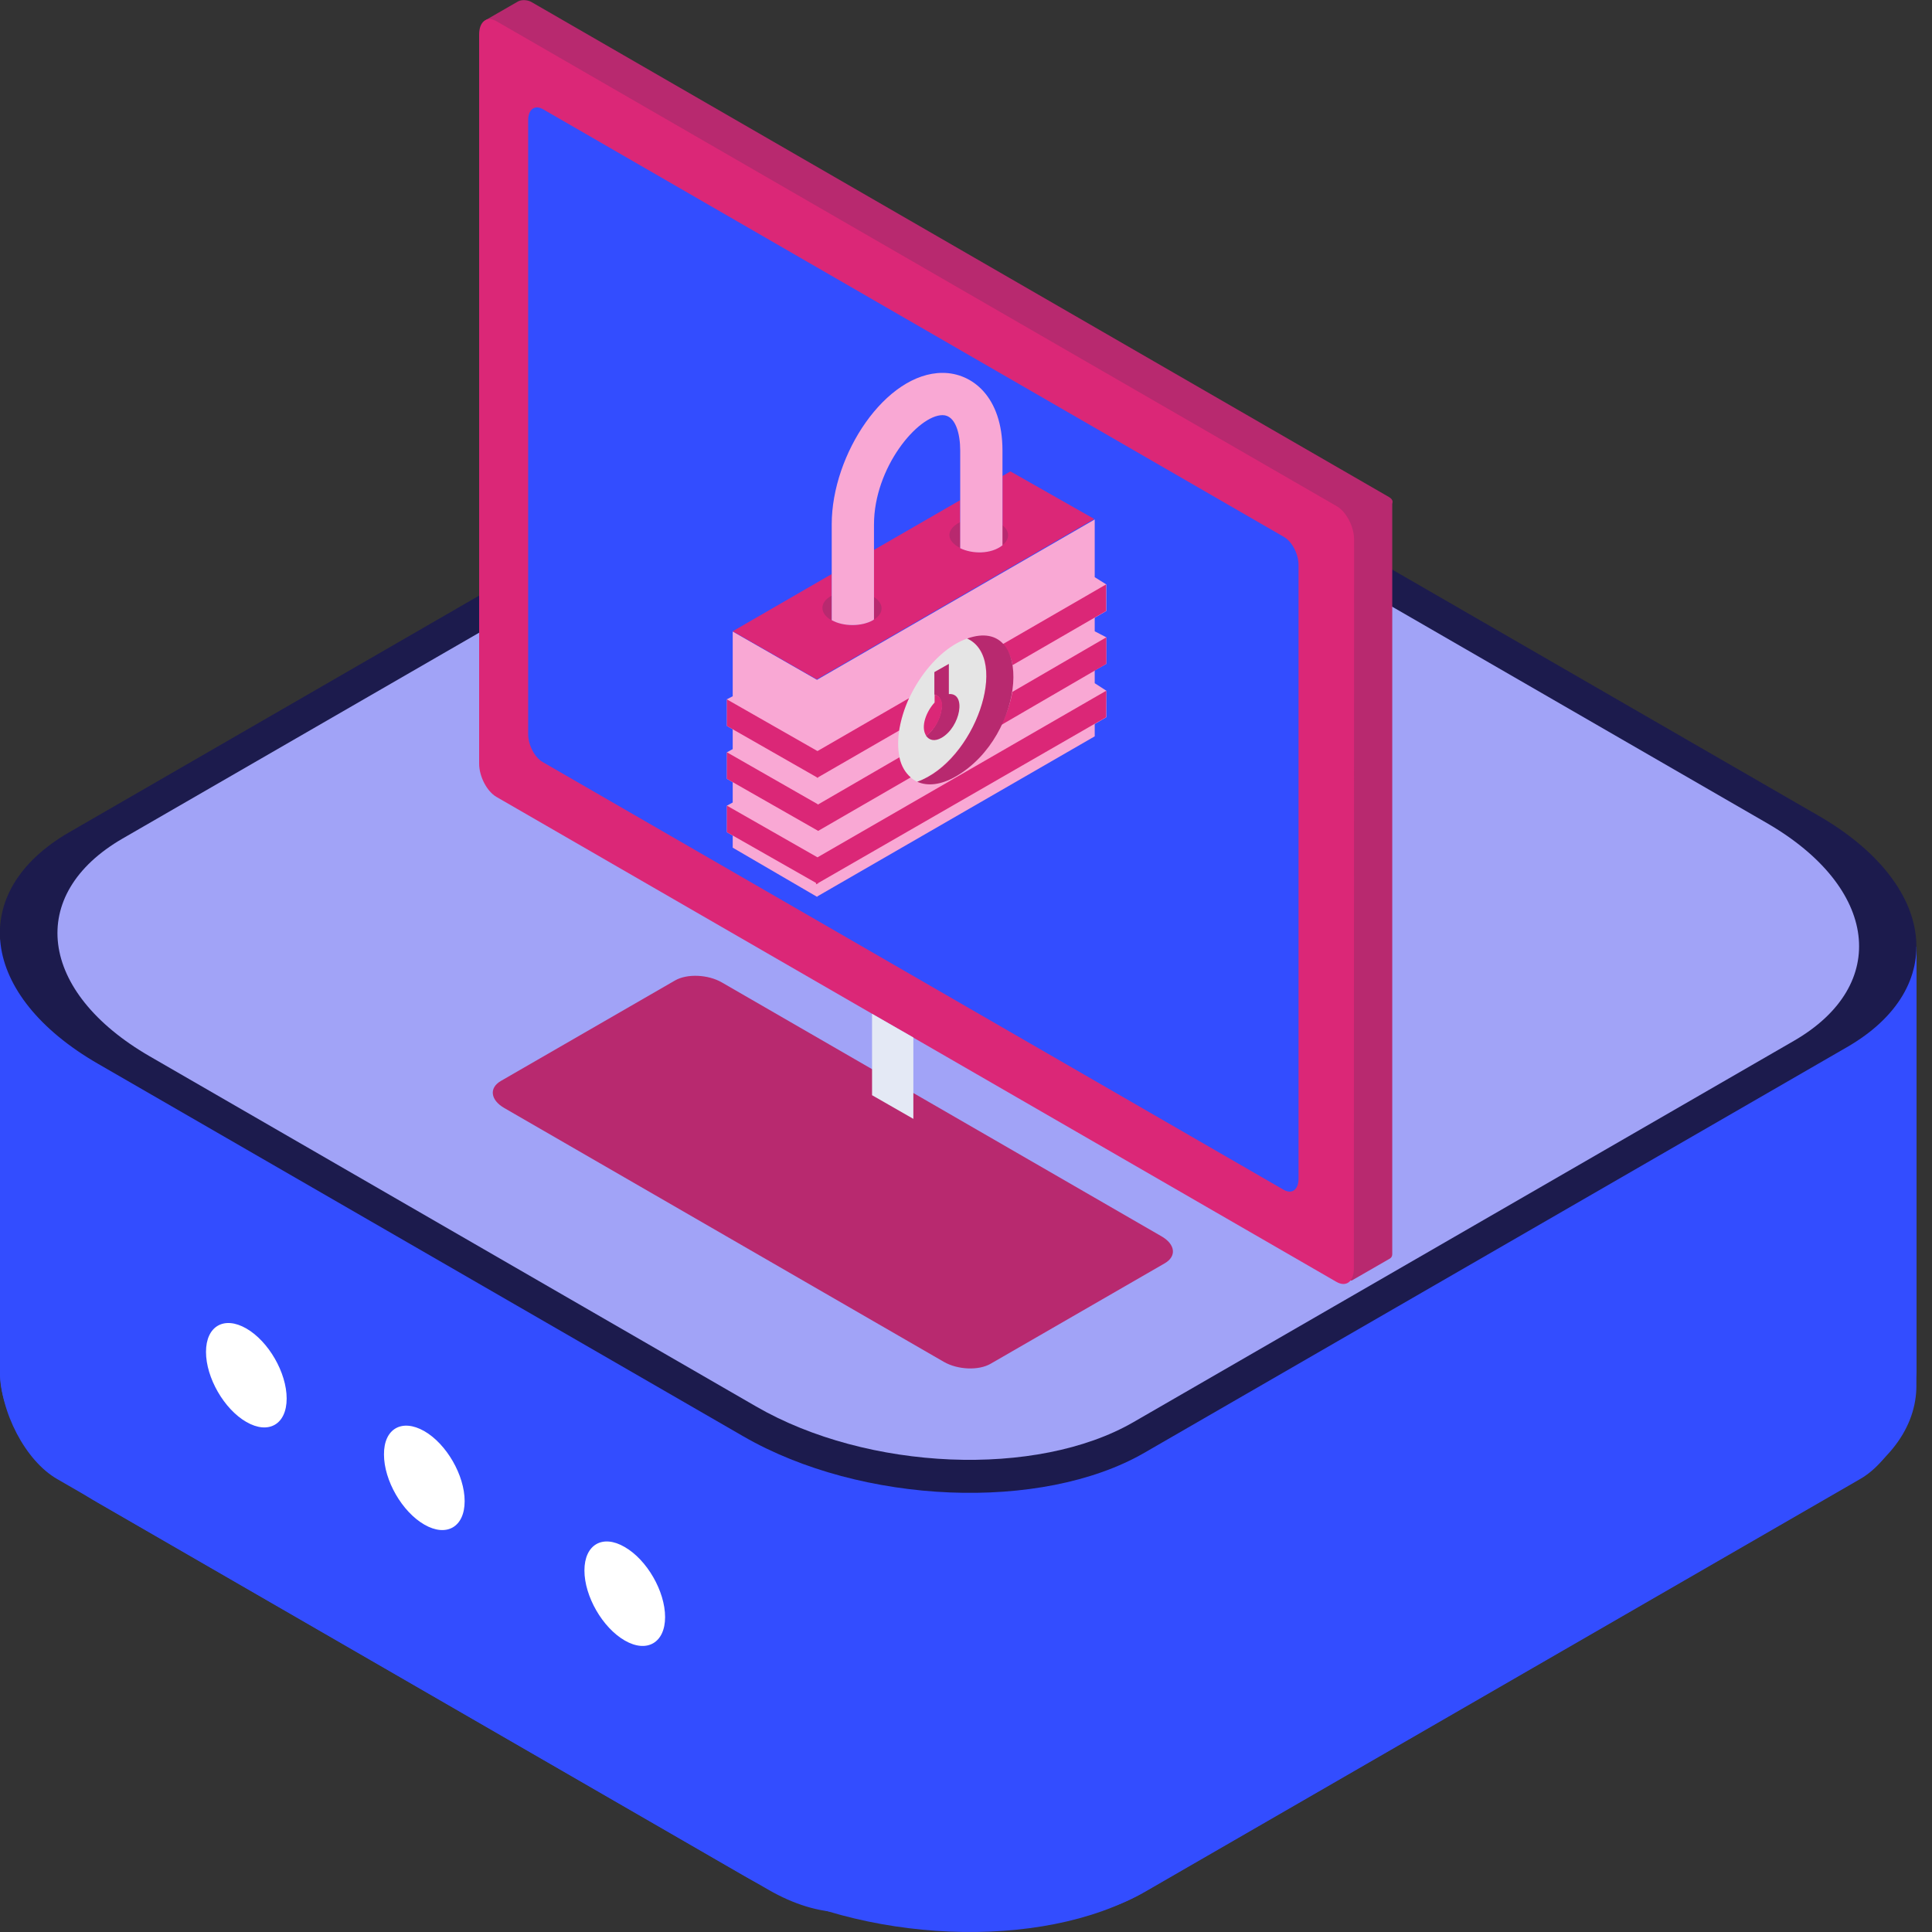
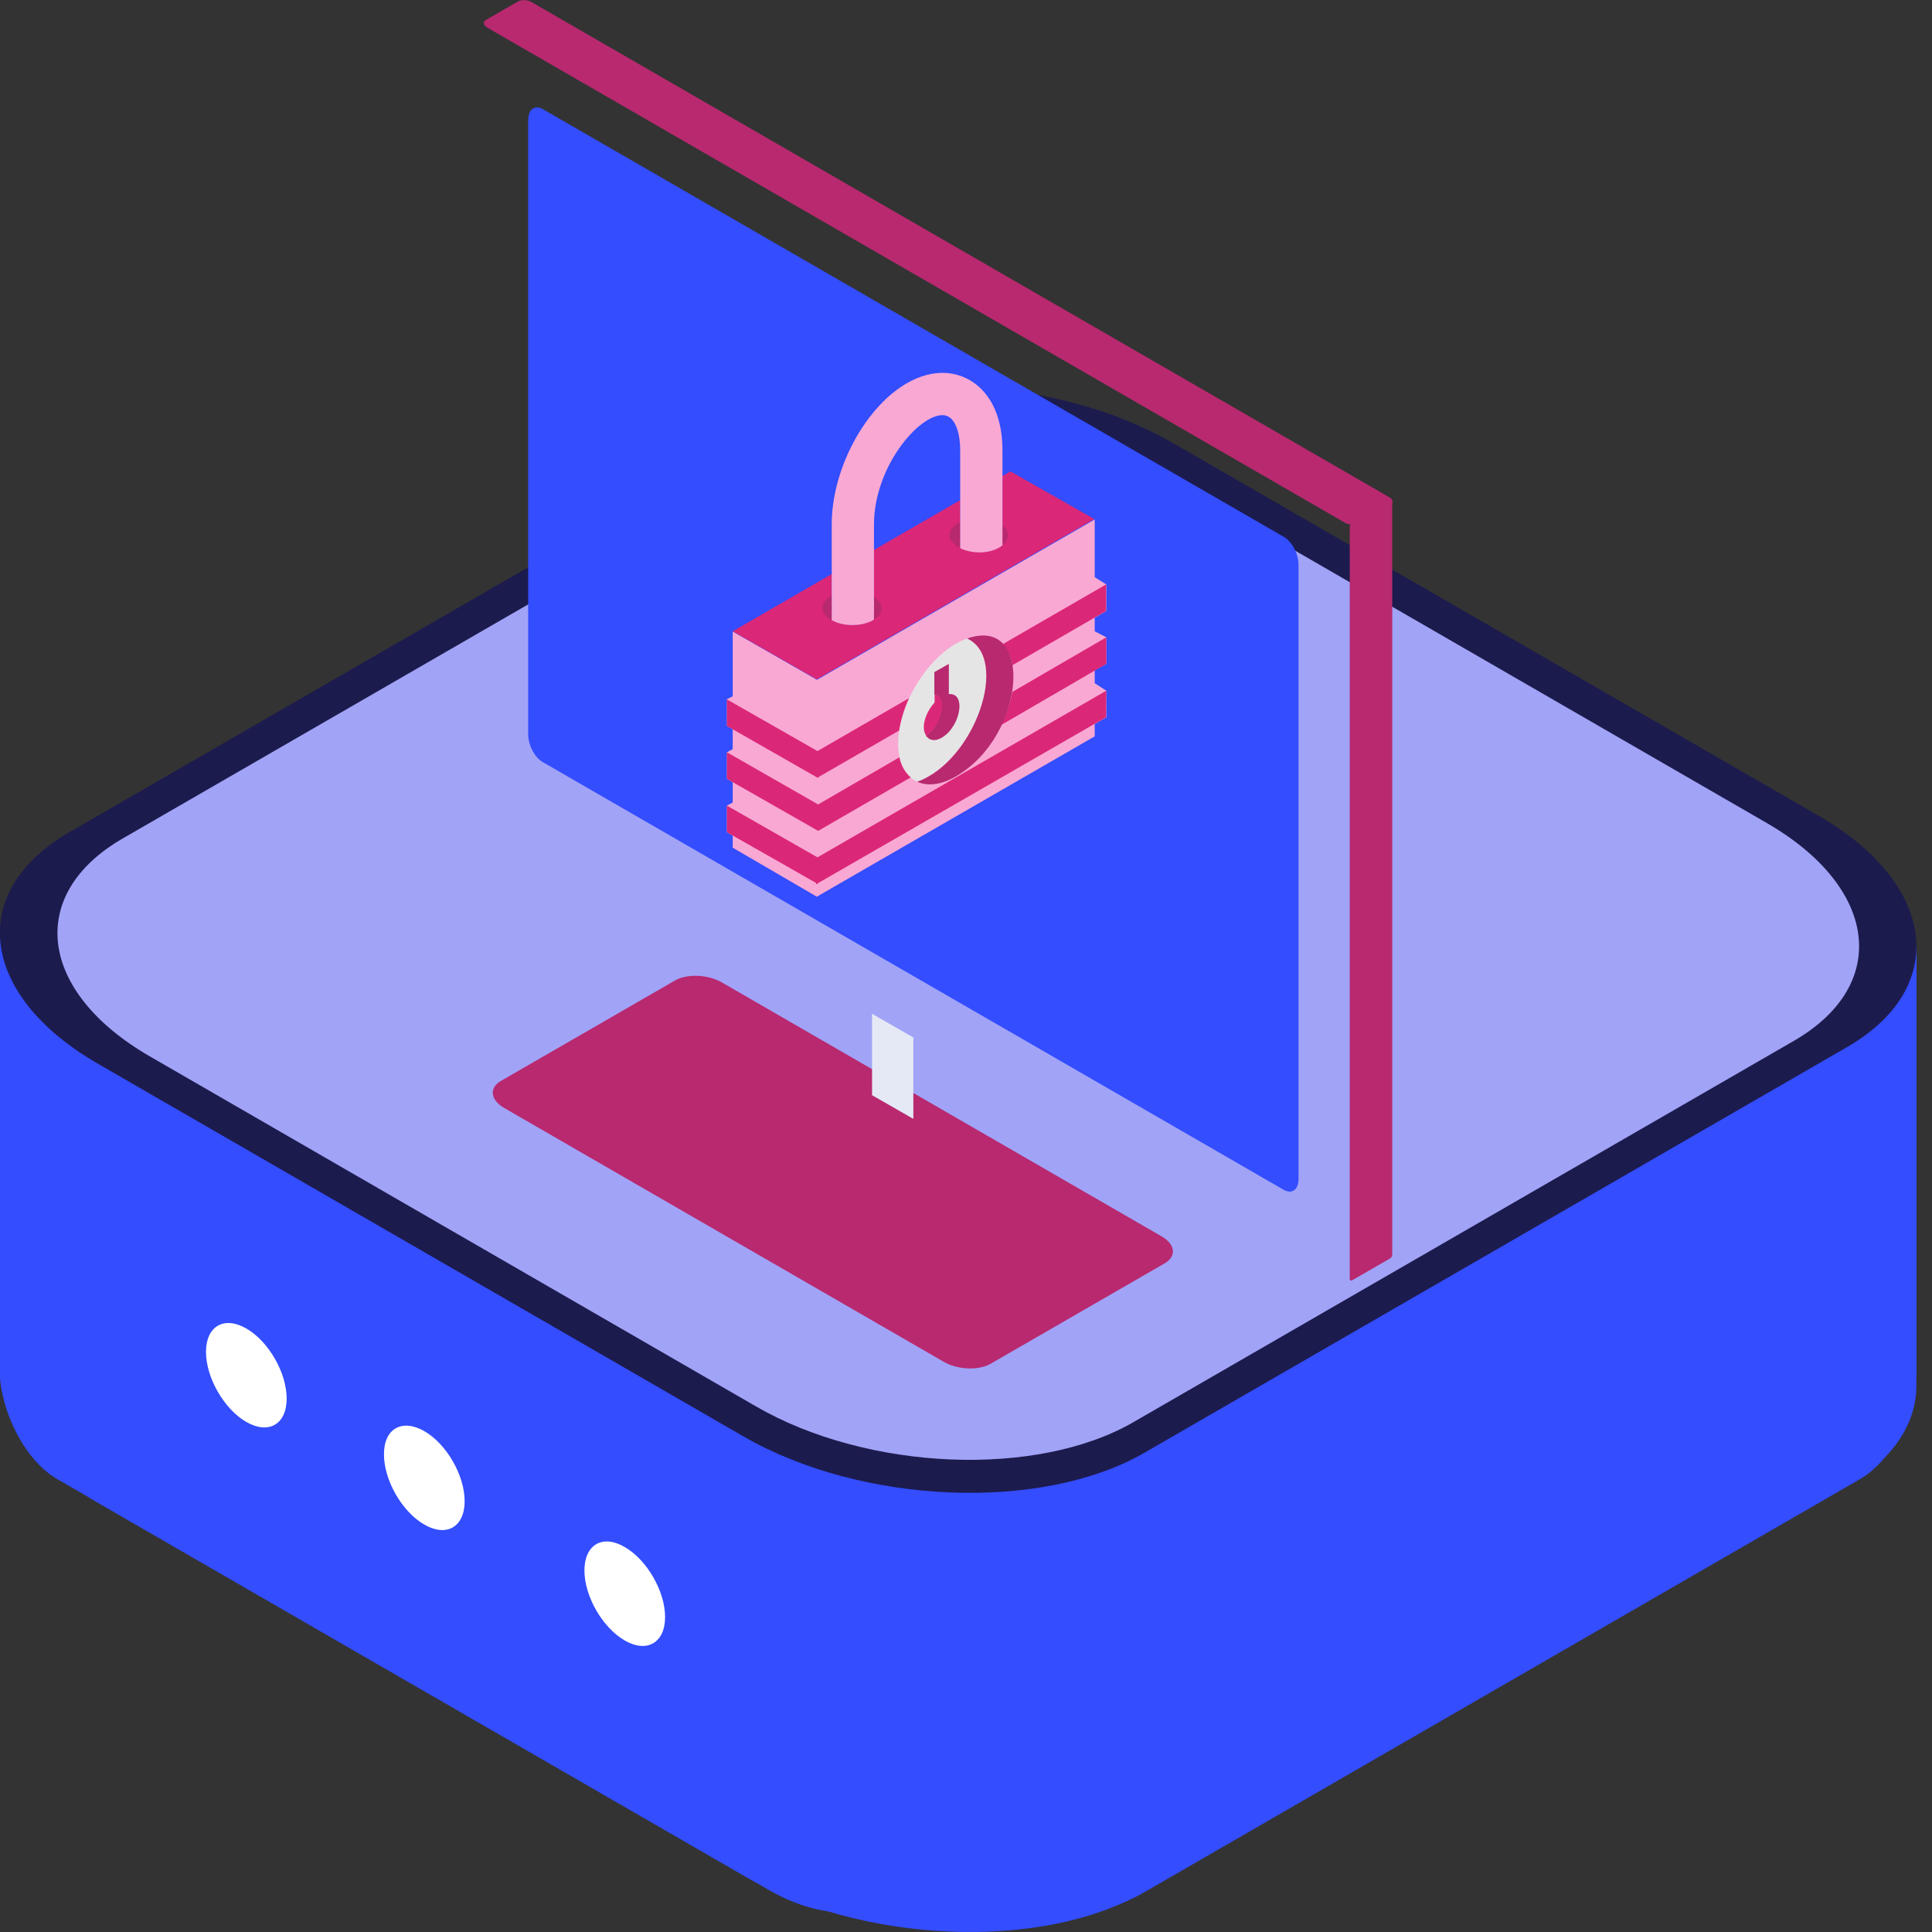
<svg xmlns="http://www.w3.org/2000/svg" version="1.1" x="0px" y="0px" viewBox="0 0 800 800" style="enable-background:new 0 0 800 800;" xml:space="preserve">
  <rect x="0" y="0" width="800" height="800" fill="#333333" stroke="none" />
  <style type="text/css">
	.st0{fill:#334DFF;}
	.st1{fill:#1C1B4D;}
	.st2{fill:#A1A3F7;}
	.st3{display:none;fill:#334DFF;}
	.st4{display:none;fill:#818CF8;}
	.st5{display:none;fill:#A1A3F7;}
	.st6{display:none;fill:#5272BC;}
	.st7{display:none;fill:#5D7BC1;}
	.st8{display:none;fill:#92B3E1;}
	.st9{display:none;fill:#4E6FBB;}
	.st10{fill:#FFFFFF;}
	.st11{display:none;}
	.st12{display:inline;fill:#B8296F;}
	.st13{display:inline;fill:#28289E;}
	.st14{display:inline;fill:#2929A3;}
	.st15{display:inline;fill:#2A2AA8;}
	.st16{display:inline;fill:#2C2CAD;}
	.st17{display:inline;fill:#2A2ABC;}
	.st18{display:inline;fill:#DB2777;}
	.st19{display:inline;fill:#ACC5EA;}
	.st20{display:inline;fill:#F9A8D4;}
	.st21{display:inline;fill:#FFFFFF;}
	.st22{display:inline;fill:#1C1B4D;}
	.st23{display:inline;fill:#E5E5E5;}
	.st24{display:inline;fill:#212185;}
	.st25{display:inline;fill:#334DFF;}
	.st26{display:inline;fill:#A1A3F7;}
	.st27{fill:#B8296F;}
	.st28{fill:#DB2777;}
	.st29{fill:#E4E9F5;}
	.st30{display:inline;fill:#F2F2F2;}
	.st31{display:inline;}
	.st32{fill:#F9A8D4;}
	.st33{display:inline;fill:#6D8ACA;}
	.st34{fill:#818CF8;}
	.st35{fill:#E5E5E5;}
</style>
  <g id="Layer_1">
    <path class="st0" d="M485.8,365.3c-49.1-28.4-123.6-31.5-166.1-6.9l-291,168c-42.6,24.6-37.2,67.5,11.9,95.9l267.1,154.2   c49.1,28.4,123.6,31.5,166.1,6.9l291-168c42.6-24.6,37.2-67.6-11.9-95.9L485.8,365.3L485.8,365.3z" />
    <path class="st0" d="M396.8,618L0,388.9v178.4c0,17.4,10.6,37.6,23.6,45.1l294.4,170c43.4,25.1,78.7-1.6,78.7-59.5V618z    M793.6,391.9L396.8,621v103.5c0,57.1,34.8,83.4,77.6,58.7l295.9-170.8c12.9-7.4,23.3-27.4,23.3-44.5V391.9z" />
    <path class="st1" d="M485.8,183.5c-49.1-28.4-123.6-31.5-166.1-6.9l-291,168c-42.6,24.6-37.2,67.6,11.9,95.9l267.1,154.2   c49.1,28.4,123.6,31.4,166.1,6.9l291-168c42.6-24.6,37.2-67.6-11.9-95.9L485.8,183.5z" />
    <path class="st2" d="M480.5,195.8c-46.2-26.7-116.2-29.6-156.2-6.5L50.8,347.2c-40,23.1-35,63.5,11.2,90.2l251.1,145   c46.2,26.7,116.2,29.6,156.2,6.5l273.5-157.9c40-23.1,35-63.5-11.2-90.2L480.5,195.8z" />
    <path class="st3" d="M475.9,206.3c-43.7-25.2-109.8-28-147.7-6.1L69.6,349.5c-37.8,21.8-33.1,60.1,10.6,85.3l237.4,137.1   c43.7,25.2,109.9,28,147.7,6.1L724,428.6c37.8-21.8,33.1-60.1-10.6-85.3L475.9,206.3z" />
    <path class="st4" d="M470.5,218.8c-40.7-23.5-102.3-26-137.5-5.7L92.1,352.2c-35.2,20.3-30.8,55.9,9.9,79.4l221.1,127.7   c40.7,23.5,102.3,26,137.5,5.7l240.8-139.1c35.2-20.3,30.8-55.9-9.9-79.4L470.5,218.8L470.5,218.8z" />
    <path class="st5" d="M465.1,231.2c-37.7-21.8-94.9-24.2-127.6-5.3l-223.4,129c-32.7,18.9-28.6,51.8,9.1,73.6l205.1,118.4   c37.7,21.8,94.9,24.2,127.5,5.3l223.4-129c32.7-18.9,28.6-51.8-9.2-73.6L465.1,231.2z" />
    <path class="st6" d="M459.5,162.4c-34.6-20-87.1-22.2-117.1-4.9L137.4,276c-30,17.3-26.2,47.6,8.4,67.6L334,452.2   c34.6,20,87.1,22.2,117.1,4.9l205.1-118.4c30-17.3,26.2-47.6-8.4-67.6L459.5,162.4L459.5,162.4z" />
    <path class="st7" d="M455.1,172.8c-32.2-18.6-80.9-20.6-108.7-4.5L155.9,278.2c-27.9,16.1-24.4,44.2,7.8,62.8l174.8,100.9   c32.2,18.6,80.9,20.6,108.7,4.5l190.4-109.9c27.8-16.1,24.3-44.2-7.8-62.8L455.1,172.8z" />
    <path class="st8" d="M450.2,184c-29.5-17-74.1-18.9-99.7-4.1L176,280.6c-25.5,14.7-22.3,40.5,7.2,57.6l160.3,92.5   c29.5,17,74.1,18.9,99.7,4.1L617.6,334c25.5-14.7,22.3-40.5-7.1-57.6L450.2,184L450.2,184z" />
    <path class="st9" d="M364.2,285.2c0,18,14.6,32.6,32.6,32.6s32.6-14.6,32.6-32.6s-14.6-32.6-32.6-32.6S364.2,267.2,364.2,285.2z" />
    <path class="st10" d="M102,550.1c9.2,5.3,16.7,18.3,16.7,29s-7.5,15-16.7,9.7c-9.2-5.3-16.7-18.3-16.7-29   C85.3,549.1,92.8,544.8,102,550.1z M175.7,592.6c9.2,5.3,16.7,18.3,16.7,29c0,10.7-7.5,15-16.7,9.7c-9.2-5.3-16.7-18.3-16.7-29   C158.9,591.6,166.4,587.3,175.7,592.6z M258.7,640.6c9.2,5.3,16.7,18.3,16.7,29c0,10.6-7.5,15-16.7,9.7c-9.2-5.3-16.7-18.3-16.7-29   C242,639.6,249.5,635.2,258.7,640.6z" />
  </g>
  <g id="Layer_2" class="st11">
    <path class="st12" d="M424.2,208c1.2-0.1,2.4-0.3,3.4-0.4c1.1-0.1,2.3-0.2,3.2-0.3h0.2c1.1-0.1,2-0.2,3-0.2h3.8   c0.6,0,1.3,0.1,1.9,0.2c0.1,0,0.3,0,0.4,0.1c0.4,0.1,0.8,0.2,1.2,0.3c0.2,0,0.3,0.1,0.5,0.1c0.3,0.1,0.6,0.2,0.9,0.3   c0.1,0.1,0.3,0.1,0.4,0.2c0.3,0.1,0.5,0.2,0.9,0.4c0.2,0.1,0.3,0.2,0.5,0.2l-17.8-10.4l-0.1-0.1c-0.1-0.1-0.2-0.1-0.3-0.2   c-0.2-0.1-0.5-0.3-0.9-0.4c0,0-0.1,0-0.1-0.1c-0.1,0-0.2-0.1-0.3-0.1c-0.3-0.1-0.6-0.2-0.9-0.3c-0.1,0-0.1-0.1-0.2-0.1   c-0.1,0-0.2,0-0.3-0.1c-0.4-0.1-0.8-0.2-1.2-0.3c-0.1,0-0.2,0-0.3-0.1H422c-0.6-0.1-1.3-0.2-1.9-0.2h-0.4c-1.1-0.1-2.1-0.1-3.2,0   h-0.1h-0.1c-1,0-2,0.1-3,0.2H413l-3.2,0.3c-1.2,0.1-2.4,0.3-3.5,0.4H406c-1.2,0.1-2.5,0.3-3.8,0.4c-16,1.4-33.7,2.6-49.8,4.1   c-4.5,1.2-9.1,2.4-13.7,3.5l17.8,10.4c4.5-1.2,9.1-2.4,13.7-3.5c15.9-1.6,33.7-2.7,49.8-4.1c1.3-0.1,2.6-0.2,3.8-0.4   C424,208,424.1,208,424.2,208L424.2,208z" />
    <path class="st13" d="M355.1,215.4L337.2,205h0.1L355.1,215.4" />
    <path class="st14" d="M355.2,215.4L337.3,205l0.6,0.3l17.8,10.4C355.6,215.7,355.4,215.5,355.2,215.4" />
    <path class="st15" d="M355.8,215.7L338,205.3c0.2,0.1,0.4,0.1,0.5,0.2l17.8,10.4C356.3,215.9,356,215.8,355.8,215.7" />
-     <path class="st16" d="M356.4,215.9l-17.8-10.4c0.1,0,0.2,0.1,0.3,0.1l17.8,10.4C356.7,216,356.6,216,356.4,215.9" />
    <path class="st17" d="M334.3,201.5l-17.8-10.4c0.1,0,0.1-0.1,0.2-0.1l17.8,10.4C334.4,201.4,334.3,201.5,334.3,201.5" />
    <path class="st12" d="M334.6,201.4L316.7,191c2.1-0.9,4.3-1.7,6.4-2.7l17.8,10.4C338.9,199.7,336.7,200.6,334.6,201.4" />
    <path class="st12" d="M341,198.7l-17.8-10.4c0.6-0.3,1.4-0.5,2-0.9l17.8,10.4C342.3,198.2,341.6,198.5,341,198.7" />
    <path class="st12" d="M253.5,230.8c-0.9-9.7-1.7-19.2-2.6-28.9l-17.8-10.4c0.9,9.7,1.7,19.2,2.6,28.9c2.1,5.5,7.2,3.3,8.7,11.9   l17.8,10.4C260.7,234.1,255.7,236.2,253.5,230.8z" />
    <path class="st12" d="M244.4,232.4l-6.4,5.6c-0.2,0.6-0.4,1.4-0.6,2.1c-0.2,0.5-0.4,1.2-0.5,1.8c-0.1,0.3-0.2,0.8-0.3,1.1   c-0.2,0.5-0.3,1.1-0.5,1.6c-0.1,0.3-0.2,0.5-0.3,0.9c-0.2,0.9-0.5,1.6-0.9,2.5c0,0.1,0,0.1-0.1,0.2L233,253v0.1   c-0.5,1.6-1.2,3.2-1.7,4.8c0,0.1,0,0.1-0.1,0.2c-0.6,1.6-1.3,3.1-1.9,4.6c-0.1,0.2-0.2,0.3-0.2,0.5c-0.3,0.8-0.6,1.4-1,2.1   c-0.1,0.3-0.2,0.5-0.4,0.9c-0.2,0.4-0.3,0.8-0.5,1.1c-0.2,0.3-0.3,0.6-0.5,1l-0.3,0.6c-0.2,0.4-0.4,0.8-0.6,1.2   c-0.1,0.1-0.1,0.2-0.2,0.3c-0.3,0.5-0.6,1-1,1.4c-4.5,4.1-9.1,8.2-13.7,12.3c-15.9,16.9-33.6,36.2-49.7,53.2   c-1.6,1.7-3.1,3.3-4.7,4.8l-0.5,0.5c-1.6,1.6-3.1,3.2-4.6,4.7c-1.4,1.4-2.7,2.8-4.1,4.2c-0.2,0.2-0.4,0.5-0.8,0.8l-3.9,4.2   l-0.2,0.2c-0.1,0.1-0.2,0.3-0.3,0.4c-1,1.1-1.9,2.3-2.8,3.4c-0.1,0.1-0.2,0.3-0.3,0.4c0,0.1-0.1,0.1-0.1,0.2   c-0.4,0.5-0.9,1.2-1.3,1.7c-0.2,0.3-0.5,0.6-0.8,1.1l-0.1,0.1c-0.2,0.2-0.3,0.5-0.5,0.8c-0.3,0.5-0.8,1.1-1.1,1.6   c-0.1,0.1-0.2,0.3-0.2,0.4c-0.1,0.2-0.3,0.5-0.4,0.8c-0.2,0.3-0.4,0.6-0.6,1.1c-0.2,0.3-0.4,0.8-0.6,1.1l-0.3,0.6   c-0.1,0.1-0.1,0.2-0.2,0.3c-0.3,0.6-0.8,1.4-1.1,2c-0.1,0.1-0.1,0.2-0.1,0.3c-0.1,0.2-0.2,0.4-0.2,0.5c-0.2,0.4-0.3,0.8-0.5,1.2   c-0.2,0.4-0.4,1-0.5,1.4c-0.1,0.2-0.1,0.4-0.2,0.5c0,0.1-0.1,0.2-0.1,0.3c-0.3,0.9-0.6,1.6-0.9,2.5c0,0.1-0.1,0.2-0.1,0.3l-0.3,1   c-0.2,0.5-0.3,1.1-0.5,1.6c-0.1,0.4-0.2,1-0.4,1.4l4.7,2.8l-4.7-2.8c0,12-0.9,53-0.5,68.6l17.8,10.4c-0.3-15.7,0.5-56.5,0.5-68.6   c0.2-1.1,0.5-2,0.9-3.1l0.3-1c0.3-1.1,0.8-2.1,1.1-3.1c0.1-0.2,0.1-0.4,0.2-0.5c0.3-0.9,0.8-1.7,1.1-2.6c0.1-0.2,0.2-0.4,0.2-0.5   c0.4-1,1-1.8,1.4-2.8l0.3-0.6c0.4-0.8,0.9-1.4,1.3-2.1c0.1-0.2,0.3-0.5,0.4-0.8c0.4-0.6,0.9-1.4,1.3-2c0.2-0.2,0.3-0.5,0.5-0.8   c0.3-0.4,0.5-0.8,0.9-1.2c0.4-0.5,0.9-1.2,1.3-1.7c0.1-0.2,0.3-0.4,0.5-0.6c0.9-1.2,1.8-2.3,2.8-3.4l0.6-0.6   c1.3-1.4,2.5-2.8,3.9-4.2c0.2-0.2,0.4-0.5,0.8-0.8c1.3-1.4,2.7-2.8,4.1-4.2c1.5-1.5,3.1-3.1,4.6-4.7l0.5-0.5   c1.5-1.6,3.1-3.2,4.7-4.9c16-17.1,33.6-36.4,49.7-53.2c4.5-4.1,9.1-8.2,13.7-12.3c0.1-0.1,0.1-0.2,0.2-0.3l0.6-1   c0-0.1,0.1-0.1,0.1-0.2c0.1-0.1,0.1-0.2,0.2-0.3c0.1-0.2,0.2-0.4,0.4-0.6c0.1-0.2,0.2-0.3,0.3-0.5l0.3-0.6c0.1-0.1,0.1-0.2,0.2-0.3   l0.3-0.6c0.2-0.3,0.3-0.8,0.5-1.1c0.1-0.1,0.1-0.2,0.2-0.4c0.1-0.1,0.1-0.3,0.2-0.4c0.3-0.6,0.6-1.4,1-2.1c0.1-0.1,0.1-0.2,0.2-0.4   c0,0,0-0.1,0.1-0.1c0.6-1.5,1.3-3,1.9-4.6v-0.1V268c0.6-1.6,1.2-3.2,1.7-4.8V263c0.5-1.6,1.2-3.2,1.6-4.8c0-0.1,0-0.1,0.1-0.2   c0.3-0.9,0.5-1.7,0.9-2.5c0.1-0.3,0.2-0.5,0.3-0.9c0.2-0.5,0.3-1.1,0.5-1.6c0.1-0.3,0.2-0.8,0.3-1.1c0.2-0.6,0.4-1.3,0.5-1.8   c0.2-0.8,0.4-1.5,0.6-2.1l6.4-5.6L244.4,232.4z M348.6,11.1L330.8,0.6h-0.1L330,0.3c-0.1,0-0.2-0.1-0.2-0.1h-0.1c0,0-0.1,0-0.1-0.1   c-0.2,0-0.3-0.1-0.5-0.1h-0.3l-10.2,3.9l-6.3-3.2c-0.8-0.1-1.5-0.2-2.4-0.2h-3.5c-0.2,0-0.4,0-0.6,0.1c-0.8,0-1.4,0.1-2.1,0.2   c-0.3,0-0.8,0-1.1,0.1c-0.2,0-0.5,0.1-0.8,0.1c-0.2,0-0.5,0.1-0.8,0.1c-1.1,0.2-2,0.4-3.1,0.8h-0.1c-0.2,0.1-0.4,0.1-0.6,0.2   c-1,0.2-1.8,0.5-2.8,0.9c-0.4,0.1-0.8,0.3-1.2,0.4L291.5,4c-0.2,0.1-0.3,0.1-0.5,0.2c-0.9,0.3-1.7,0.8-2.6,1.2   c-0.4,0.2-0.9,0.4-1.3,0.5c-1.3,0.6-2.6,1.3-3.8,2c-1.2,0.6-2.4,1.4-3.5,2.1l-1,0.6c-0.9,0.5-1.7,1.2-2.7,1.8   c-0.3,0.2-0.5,0.4-0.9,0.6c-1.1,0.8-2.3,1.6-3.3,2.5c-0.2,0.1-0.4,0.3-0.5,0.4c-1,0.8-1.8,1.4-2.7,2.1c-0.3,0.2-0.6,0.5-1,0.8   c-0.9,0.8-1.7,1.4-2.6,2.1c-0.2,0.2-0.4,0.3-0.6,0.5c-1.1,0.9-2,1.8-3,2.7c-0.2,0.2-0.5,0.4-0.8,0.6c-0.8,0.8-1.5,1.4-2.3,2.1   c-0.3,0.2-0.5,0.5-0.9,0.8c-0.9,0.9-1.7,1.7-2.6,2.5l-0.1,0.1l-2.5,2.5c-0.2,0.2-0.4,0.4-0.6,0.8l-1.7,1.7   c-0.2,0.3-0.5,0.5-0.8,0.8l-1.6,1.6l-0.5,0.5c-0.6,0.8-1.4,1.4-2,2L263,50.8c0.6-0.6,1.3-1.4,2-2c0.2-0.2,0.3-0.4,0.5-0.5l1.6-1.6   l0.8-0.8c0.5-0.5,1.1-1.2,1.7-1.7c0.2-0.2,0.4-0.5,0.8-0.8l2.5-2.5l0.2-0.2c0.9-0.9,1.7-1.6,2.6-2.5c0.3-0.2,0.5-0.5,0.9-0.8   c0.8-0.8,1.5-1.4,2.3-2.1c0.2-0.2,0.5-0.4,0.8-0.6c1-0.9,2-1.8,3-2.7c0.2-0.2,0.4-0.3,0.6-0.5c0.9-0.8,1.7-1.5,2.6-2.1   c0.3-0.2,0.6-0.5,1-0.8c0.9-0.8,1.8-1.4,2.7-2.1c0.2-0.1,0.4-0.3,0.6-0.4c1.1-0.9,2.1-1.6,3.3-2.5c0.3-0.2,0.5-0.4,0.9-0.6   c0.9-0.6,1.7-1.2,2.7-1.8l1-0.6c1.2-0.8,2.4-1.5,3.5-2.1c1.3-0.8,2.6-1.4,3.8-2c0.4-0.2,0.9-0.4,1.3-0.5c0.9-0.4,1.7-0.9,2.6-1.2   c0.6-0.3,1.4-0.5,2-0.9c0.4-0.1,0.8-0.3,1.2-0.4c1-0.3,1.8-0.6,2.8-0.9c0.2-0.1,0.4-0.1,0.6-0.2c1.1-0.3,2.1-0.5,3.2-0.8   c0.2,0,0.5-0.1,0.8-0.1c0.6-0.1,1.3-0.2,1.8-0.2c0.8-0.1,1.4-0.2,2.1-0.2c0.6,0,1.2,0,1.8-0.1h1.7c1,0,2,0.1,3,0.2l6.3,3.2   l10.2-3.9c0.3,0,0.6,0.1,1.1,0.2h0.1C348,10.7,348.3,11,348.6,11.1L348.6,11.1z M236.5,137.4c0-0.3-0.1-0.8-0.1-1.1   c-0.2-1.7-0.4-3.3-0.5-4.9c0-0.4-0.1-0.8-0.1-1.2c-0.1-1.3-0.2-2.6-0.2-3.9c0-0.4,0-0.9-0.1-1.3c-0.1-1.6-0.1-3.1-0.1-4.7V120   c0-1.4,0-2.9,0.1-4.3v-1.3c0.1-1.3,0.1-2.5,0.2-3.7c0-0.2,0-0.5,0.1-0.9c0.1-1.4,0.3-2.9,0.4-4.3c0-0.4,0.1-0.9,0.2-1.2   c0.1-0.9,0.2-1.7,0.4-2.5c0.1-0.4,0.1-0.9,0.2-1.3c0.1-0.9,0.3-1.6,0.4-2.5c0.1-0.3,0.1-0.8,0.2-1.1c0.3-1.7,0.8-3.3,1.2-4.9   c0.1-0.3,0.2-0.6,0.2-1c0.4-1.4,0.8-2.7,1.2-4c0-0.1,0-0.1,0.1-0.2c0.3-1.1,0.8-2.1,1.2-3.2c0.1-0.3,0.3-0.8,0.4-1.1   c0.3-0.8,0.5-1.5,0.9-2.1c0.1-0.3,0.3-0.8,0.4-1.1c0.3-0.6,0.6-1.4,1-2c0.1-0.3,0.3-0.6,0.4-1c0.4-0.9,0.9-1.7,1.3-2.5   c0.1-0.1,0.1-0.2,0.2-0.3c0.5-1,1.1-1.8,1.6-2.8c0.1-0.2,0.3-0.5,0.4-0.8c0.4-0.6,0.9-1.4,1.2-2c0.2-0.3,0.4-0.6,0.5-1   c0.4-0.6,0.9-1.4,1.4-2c0.2-0.2,0.3-0.5,0.5-0.8c0.8-1,1.4-1.9,2.1-2.9c0.1-0.1,0.2-0.3,0.3-0.4l2.9-3.5c0,0,0-0.1,0.1-0.1   c1.5-1.7,3-3.3,4.5-4.8l1.2-1.2l-17.8-10.4l-1,1l-0.2,0.2c-1.6,1.5-3.1,3.1-4.5,4.8l-0.1,0.1c-1,1.2-1.9,2.3-2.9,3.5   c-0.1,0.1-0.1,0.2-0.2,0.3l-0.1,0.1c-0.8,1-1.5,1.9-2.1,2.9c-0.1,0.1-0.1,0.2-0.2,0.2c-0.1,0.2-0.2,0.3-0.3,0.5   c-0.4,0.6-0.9,1.3-1.4,2c-0.1,0.2-0.2,0.3-0.3,0.5c-0.1,0.1-0.1,0.2-0.2,0.4c-0.4,0.6-0.9,1.3-1.2,2l-0.3,0.6   c0,0.1-0.1,0.1-0.1,0.2c-0.5,1-1.1,1.8-1.6,2.8c-0.1,0.1-0.1,0.2-0.2,0.3c-0.4,0.9-0.9,1.6-1.3,2.5c0,0.1-0.1,0.1-0.1,0.2   c-0.1,0.2-0.2,0.4-0.3,0.8c-0.3,0.6-0.6,1.4-1,2c-0.1,0.1-0.1,0.3-0.2,0.4c-0.1,0.2-0.2,0.4-0.2,0.6c-0.3,0.8-0.6,1.4-0.9,2.1   l-0.3,0.6c0,0.1-0.1,0.3-0.1,0.4c-0.4,1.1-0.8,2.1-1.2,3.2c0,0.1,0,0.1-0.1,0.2c-0.4,1.3-0.9,2.7-1.2,4c0,0.2-0.1,0.3-0.1,0.5   c0,0.1-0.1,0.3-0.1,0.4c-0.4,1.6-0.9,3.2-1.2,4.9c0,0.1,0,0.2-0.1,0.3c-0.1,0.3-0.1,0.5-0.1,0.9c-0.2,0.8-0.3,1.6-0.4,2.5   c-0.1,0.4-0.1,0.9-0.2,1.4c-0.1,0.9-0.2,1.7-0.3,2.5c0,0.3-0.1,0.5-0.1,0.9v0.3c-0.2,1.4-0.3,2.8-0.4,4.3c0,0.2,0,0.5-0.1,0.9   c-0.1,1.2-0.2,2.5-0.2,3.7v1.3c0,1.4-0.1,2.8-0.1,4.2v0.4c0,1.5,0.1,3.1,0.1,4.7c0,0.4,0,0.9,0.1,1.3c0.1,1.3,0.1,2.6,0.2,3.9   c0,0.4,0.1,0.8,0.1,1.2c0.1,1.6,0.3,3.3,0.5,4.9c0,0.3,0.1,0.8,0.1,1.1l0.6,4.2c0.1,0.4,0.1,1,0.2,1.5c0.3,1.7,0.6,3.5,1,5.3   c0.1,0.4,0.1,1,0.2,1.4v3.2c0,0.2,0,0.4-0.1,0.6c0,0.3-0.1,0.8-0.2,1.1c0,0.1-0.1,0.3-0.1,0.4l-0.3,1.3c0,0.1,0,0.1-0.1,0.2   c-0.1,0.5-0.3,1.1-0.5,1.7c0,0.1-0.1,0.2-0.1,0.4c-0.3,0.8-0.5,1.6-0.9,2.4c-0.3,0.8-0.5,1.5-0.8,2.1c0,0.1-0.1,0.1-0.1,0.2   c0,0.1,0,0.1-0.1,0.2c-0.1,0.2-0.2,0.5-0.2,0.8c0,0.1-0.1,0.2-0.1,0.3v0.1c0,0.1-0.1,0.2-0.1,0.4c0,0.1-0.1,0.2-0.1,0.4v0.2   c0,0.1,0,0.2-0.1,0.3v0.4c0,0.4-0.1,0.9,0,1.2c0.9,9.2,1.1,31.5,8,35.5l17.8,10.4c-6.9-4-7.1-26.2-8-35.5V167v-0.4   c0-0.1,0-0.2,0.1-0.3c0-0.2,0.1-0.4,0.1-0.5c0-0.1,0.1-0.2,0.1-0.4c0-0.1,0.1-0.3,0.1-0.4c0.1-0.2,0.1-0.5,0.2-0.8   c0-0.1,0.1-0.2,0.1-0.4c0.2-0.8,0.5-1.4,0.8-2.1c0.3-0.8,0.5-1.5,0.9-2.3c0-0.1,0.1-0.1,0.1-0.2V159c0.2-0.5,0.3-1.1,0.5-1.7V157   l0.3-1.3v-0.1c0-0.1,0-0.2,0.1-0.3c0.1-0.3,0.1-0.8,0.2-1.1v-0.3v-0.4v-0.5v-0.9v-0.5v-0.9v-0.4c0-0.4-0.1-1-0.2-1.4   c-0.3-1.8-0.6-3.5-1-5.3c-0.1-0.5-0.2-1-0.2-1.5C237,140.2,236.7,138.8,236.5,137.4L236.5,137.4z" />
    <path class="st18" d="M301.2,18.4c9.4-5.4,19.2-8.6,28.8-7.3l6.3,3.2l10.2-3.9c5.1,0.5,8.2,9.5,8.4,10c2.7,11,3,11.9,2.8,24.9   c-0.1,5.1-2.5,29.5-1.8,36c0.5,5.5,1.8,5.3,3.8,8.9c3.4,6.3,2.4,18.5,1.1,27.6c-0.8,5.1-2.3,12.5-4.5,17.5   c-2.6,5.6-7.6,8.6-9.9,14.7c-3.2,8.8-1.4,17.5-3.3,26.1c-2.3,9.9-8.3,13.9-8.6,25.3l8.7-3.5c2.9,5.6,8.3,17,13.8,18.2   c4.5-1.2,9.1-2.4,13.7-3.5c15.9-1.6,33.7-2.7,49.8-4.1c14.6-1.3,26-5.3,31.4,9.5c0,12,1.2,51.8,0.9,67.8L144.6,463.3   c-0.3-15.7,0.5-56.5,0.5-68.6c5.3-20.9,19.2-31.4,33.7-47c16-17.1,33.6-36.4,49.7-53.2c4.5-4.1,9.1-8.2,13.7-12.3   c5.4-7.5,10.7-25,13.5-33.9l6.4-5.6c-1.5-8.6-6.6-6.4-8.7-11.9c-0.9-9.7-1.7-19.2-2.6-28.9c-1.3,0.9-6,2.1-6.8,2   c-8.5-1.3-8.7-26.1-9.6-36.1c-0.4-4.5,5.3-11.7,3.7-19.6c-9.4-45.6,3.8-77.2,24.7-97.2C272.1,41.7,286,27.2,301.2,18.4L301.2,18.4z   " />
    <path class="st12" d="M313.9,228.3c4.8-2.8,2.6,2.3,2.5,2.5L306,254.3c0.6,2.6,13.7,51.5,13.7,54.4c0,2.9-17.2,25.4-19.3,26.5   c-2,1.2-19.3-0.9-19.3-4.2c0-3.2,12.6-66.6,13.3-70l-11.1-11.2c-0.1-0.1-1.6-3,3.2-5.8L313.9,228.3L313.9,228.3z" />
    <path class="st19" d="M301.4,344.8l-13-7.5c-0.8-0.4-1.3-1-1.3-1.5c0-0.1,0-0.4,0.1-0.9l13,7.5c-0.1,0.4-0.1,0.8-0.1,0.9   C300.2,343.8,300.7,344.4,301.4,344.8" />
    <path class="st20" d="M300.3,342.4l-13-7.5c1.1-8.4,12.6-65.9,13.2-69.1l13,7.5C312.8,276.6,301.3,334.1,300.3,342.4" />
    <path class="st20" d="M335.8,239.7l-10.4-6l-2.6-1.5h-0.1h-0.1h-0.1h-0.1h-0.5h-0.1h-0.1c-0.2,0-0.3,0.1-0.5,0.2H321   c-0.3,0.1-0.6,0.3-1.1,0.5l-27.3,15.9c-0.4,0.2-0.8,0.4-1.1,0.6c-0.1,0.1-0.2,0.1-0.2,0.2c-0.2,0.2-0.5,0.4-0.8,0.6l-0.1,0.1   c0,0,0,0.1-0.1,0.1l-0.2,0.2l-0.1,0.1v0.2c0,0.1-0.1,0.1-0.1,0.2c0,0.1-0.1,0.1-0.1,0.2l-0.1,0.1l-0.1,0.1c0,0,0,0.1-0.1,0.1   c0,0,0,0.1-0.1,0.1c0,0,0,0.1-0.1,0.1c0,0,0,0.1-0.1,0.1v1.4c0,0.2,0,0.3,0.1,0.4v0.1c0,0.1,0.1,0.2,0.1,0.3c0,0.1,0.1,0.1,0.1,0.1   l11.1,11.2l13,7.5L302.5,262c0,0,0-0.1-0.1-0.1c0-0.1-0.1-0.2-0.1-0.3v-0.1c0-0.1-0.1-0.3-0.1-0.4V261v-0.5v-0.2v-0.1   c0-0.1,0.1-0.2,0.1-0.4c0-0.1,0.1-0.3,0.2-0.4s0.1-0.3,0.2-0.4c0.1-0.1,0.2-0.3,0.3-0.4v-0.1c0.1-0.1,0.2-0.2,0.3-0.4   c0,0,0-0.1,0.1-0.1l0.1-0.1c0.2-0.2,0.4-0.4,0.8-0.6l0.2-0.2c0.3-0.2,0.6-0.4,1.1-0.6l27.5-15.9c0.4-0.2,0.8-0.4,1.1-0.5   c0.2-0.1,0.5-0.2,0.6-0.2h0.1c0.2,0,0.4-0.1,0.5-0.1C335.6,239.6,335.7,239.7,335.8,239.7L335.8,239.7z" />
    <path class="st21" d="M333.2,240.4c4.8-2.8,2.6,2.3,2.5,2.5l-10.4,23.5c0.6,2.6,13.7,51.5,13.7,54.4c0,2.9-17.2,25.4-19.3,26.5   c-2,1.2-19.3-0.9-19.3-4.2c0-3.2,12.6-66.6,13.3-70L302.4,262c-0.1-0.1-1.6-3,3.2-5.8L333.2,240.4z" />
  </g>
  <g id="Layer_3" class="st11">
    <path class="st22" d="M704.8,245.7c-0.9,8.6-8.8,12.9-15.5,16.8c-6.2,3.6-12.5,7.3-18.7,10.9c-10,5.8-19.9,11.6-29.9,17.3   c-12.5,7.3-24.9,14.5-37.4,21.7c-13.8,8-27.5,16-41.3,24c-13.8,8-27.7,16.1-41.6,24.1c-12.7,7.4-25.4,14.8-38.1,22.2   c-10.4,6-20.7,12-31.1,18c-6.8,3.9-13.6,7.9-20.4,11.8c-5.2,3-10,5.9-15.9,7.7c-15.2,4.4-32.1,2.9-45.9-5.1   c-4.9-2.9-9.9-5.7-14.8-8.6c-9.1-5.2-18-10.4-27.1-15.6c-11.9-6.9-23.8-13.8-35.6-20.5c-13.5-7.8-27.1-15.6-40.6-23.4   c-14-8-28-16.2-42-24.2c-13.2-7.7-26.4-15.2-39.7-22.9l-33.8-19.5c-8-4.7-16.2-9.3-24.2-14c-3.7-2.1-7.3-4.2-11-6.4   c-5.8-3.4-11.5-8.7-11.5-15.9c0,6.6,0,13.1-0.1,19.8c0,2.3-0.2,4.8,0,7.2c0.5,6.3,5.5,11.3,10.7,14.4c3.2,2,6.5,3.7,9.8,5.6   c8.4,4.8,16.9,9.8,25.3,14.6c12.2,7,24.3,14.1,36.5,21.1c14.5,8.4,29,16.7,43.4,25.1c15.1,8.8,30.2,17.4,45.3,26.2   c14.4,8.3,28.7,16.6,43,24.8c12,6.9,23.8,13.8,35.8,20.6c8,4.7,16.2,9.3,24.2,14c4.7,2.7,9.3,5.7,14.4,7.6   c15.9,5.8,34.5,4.5,49.1-4c5.5-3.2,11.1-6.5,16.6-9.7c10.2-5.9,20.5-11.9,30.6-17.8c13.4-7.7,26.6-15.5,40-23.3   c14.9-8.7,29.8-17.3,44.7-26l44.8-26c13.4-7.8,26.7-15.5,40.2-23.4c10.4-6,20.8-12,31.2-18.1c5.7-3.4,11.5-6.6,17.2-10   c1.7-1,3.5-2,5.2-3.2c4.4-3.3,7.8-7.8,7.9-13.5c0.1-2.9,0-5.7,0-8.6c0-5.7,0-11.5,0.1-17.2C704.9,244.8,704.9,245.3,704.8,245.7   C704.8,245.9,704.8,245.5,704.8,245.7L704.8,245.7z" />
    <path class="st23" d="M693.7,228.9c14.8,8.6,14.9,22.6,0.2,31.2L424.8,416.4c-14.8,8.6-38.9,8.6-53.8,0L100.2,260   c-14.8-8.6-14.9-22.6-0.2-31.2L369.1,72.4c14.8-8.6,38.9-8.6,53.7,0L693.7,228.9L693.7,228.9z" />
    <path class="st24" d="M362.3,279.6l-11.6-6.7c-0.2-0.2-0.5-0.3-0.7-0.5l11.6,6.7C361.8,279.3,362.1,279.5,362.3,279.6" />
    <path class="st12" d="M361.6,279.1l-11.6-6.7l-23.6-24.6l11.6,6.7L361.6,279.1z M462.3,7.2c0.2-0.1,0.5-0.2,0.8-0.2   c0.2-0.1,0.3-0.1,0.5-0.2c0.2,0,0.3-0.1,0.5-0.1c0.2,0,0.4-0.1,0.5-0.1h1.2c0.2,0,0.5,0.1,0.8,0.1c0.1,0,0.2,0,0.2,0.1   c0.2,0.1,0.4,0.1,0.5,0.2c0.1,0,0.2,0.1,0.2,0.1c0.2,0.1,0.5,0.2,0.7,0.3l-11.6-6.7h-0.1c-0.2-0.1-0.3-0.2-0.5-0.2h-0.1   c-0.1,0-0.2-0.1-0.2-0.1c-0.1,0-0.2-0.1-0.3-0.1c-0.1,0-0.2-0.1-0.3-0.1c-0.1,0-0.2,0-0.2-0.1h-0.1c-0.2,0-0.4-0.1-0.6-0.1h-1.5   c-0.1,0-0.2,0-0.2,0.1c-0.2,0-0.3,0.1-0.5,0.1c-0.1,0-0.2,0-0.2,0.1c-0.1,0-0.2,0.1-0.2,0.1l-0.7,0.2c-0.1,0-0.2,0.1-0.2,0.1   c-0.1,0-0.1,0.1-0.2,0.1c-0.5,0.2-0.9,0.4-1.3,0.6L262.5,108.9c-0.5,0.3-1.1,0.7-1.6,1.1c-0.1,0.1-0.2,0.2-0.3,0.2   c-0.5,0.4-1,0.9-1.5,1.3c-0.1,0-0.1,0.1-0.2,0.1l-0.2,0.2c-0.2,0.2-0.5,0.5-0.7,0.8l-0.2,0.2c-0.1,0.1-0.2,0.2-0.2,0.2   c-0.2,0.2-0.3,0.3-0.4,0.5c-0.1,0.1-0.2,0.2-0.2,0.3c-0.1,0.1-0.2,0.2-0.2,0.3c-0.1,0.2-0.2,0.2-0.3,0.4l-0.2,0.2   c-0.1,0.2-0.2,0.3-0.3,0.5c-0.1,0.1-0.2,0.2-0.2,0.3c0,0.1-0.1,0.1-0.1,0.2c-0.2,0.3-0.4,0.6-0.5,0.9v0.1c0,0.1-0.1,0.2-0.1,0.2   c-0.2,0.2-0.2,0.5-0.4,0.6c-0.1,0.1-0.1,0.2-0.2,0.3s-0.1,0.2-0.2,0.3c-0.1,0.1-0.1,0.2-0.2,0.3c-0.1,0.2-0.2,0.5-0.3,0.7   c0,0.1-0.1,0.1-0.1,0.2v0.1c-0.2,0.3-0.2,0.6-0.4,0.9c0,0.1,0,0.1-0.1,0.2c-0.1,0.1-0.1,0.2-0.2,0.3c-0.1,0.2-0.2,0.3-0.2,0.5   c-0.1,0.2-0.1,0.2-0.1,0.4c-0.1,0.2-0.1,0.3-0.2,0.5c0,0.1-0.1,0.2-0.1,0.3c-0.1,0.2-0.1,0.3-0.1,0.5c-0.1,0.2-0.1,0.4-0.2,0.5   c0,0.1,0,0.2-0.1,0.2c0,0.2-0.1,0.2-0.1,0.4c-0.1,0.3-0.1,0.5-0.2,0.9c0,0.1,0,0.2-0.1,0.2v0.2c-0.1,0.6-0.2,1.3-0.2,1.9l0.4,151.1   c0,3.4,1.2,5.7,3.1,6.8l11.6,6.7c-1.9-1.1-3.1-3.4-3.1-6.8l-0.2-151.3c0-0.6,0.1-1.2,0.2-1.9c0-0.2,0-0.3,0.1-0.5   c0.1-0.3,0.1-0.5,0.2-0.9c0-0.2,0.1-0.4,0.1-0.6c0.1-0.2,0.1-0.4,0.2-0.5c0.1-0.2,0.2-0.5,0.2-0.8c0.1-0.2,0.1-0.3,0.2-0.5   c0.1-0.3,0.2-0.5,0.3-0.9c0.1-0.1,0.1-0.2,0.2-0.3l0.5-1.2c0-0.1,0.1-0.1,0.1-0.2c0.2-0.3,0.3-0.7,0.5-1c0.1-0.1,0.1-0.2,0.2-0.3   c0.2-0.3,0.3-0.6,0.5-0.9c0-0.1,0.1-0.2,0.1-0.2c0.2-0.4,0.5-0.7,0.7-1.1c0.1-0.1,0.2-0.2,0.2-0.3c0.2-0.2,0.3-0.5,0.5-0.8   c0.1-0.2,0.2-0.2,0.3-0.4c0.2-0.2,0.3-0.4,0.5-0.6c0.2-0.2,0.3-0.3,0.4-0.5c0.2-0.2,0.2-0.3,0.4-0.5c0.2-0.2,0.5-0.5,0.7-0.8   c0.1-0.2,0.2-0.2,0.3-0.3c0.5-0.5,0.9-0.9,1.5-1.3c0.1-0.1,0.2-0.2,0.3-0.2c0.5-0.4,1.1-0.8,1.6-1.1L460.8,7.7   c0.5-0.2,0.9-0.5,1.3-0.6C462.1,7.3,462.2,7.2,462.3,7.2L462.3,7.2z" />
    <path class="st18" d="M460.6,8c5.9-3.4,10.6-0.6,10.6,6l0.4,151.1c0,6.7-4.8,14.9-10.5,18.3L397.6,220l-23.4,51.8   c-1.4,3.1-3.8,5.7-6.3,7.1c-2.5,1.4-4.9,1.7-6.3,0.2L338,254.5L274.7,291c-5.9,3.4-10.6,0.6-10.6-6.1l-0.5-151   c0-6.7,4.8-14.9,10.5-18.3L460.6,8L460.6,8z" />
    <path class="st12" d="M423.4,72.3c4-2.3,7.3-0.5,7.3,4.1c0,4.5-3.2,10.2-7.2,12.5L300,160.2c-4,2.3-7.3,0.5-7.3-4.1   c0-4.6,3.2-10.2,7.2-12.5L423.4,72.3z" />
    <path class="st12" d="M365.1,157.3c4-2.3,7.3-0.5,7.3,4.1s-3.2,10.2-7.2,12.5l-65.3,37.7c-4,2.3-7.3,0.5-7.3-4.1   c0-4.5,3.2-10.2,7.2-12.5L365.1,157.3z" />
    <path class="st20" d="M434.7,82c0.2-0.1,0.3-0.2,0.5-0.2c0.1,0,0.2-0.1,0.3-0.1c0.1,0,0.2-0.1,0.3-0.1c0.2,0,0.2-0.1,0.4-0.1h0.8   c0.2,0,0.4,0,0.5,0.1h0.2c0.2,0,0.2,0.1,0.4,0.1c0.1,0,0.1,0,0.2,0.1l0.5,0.2l-8.4-4.9h-0.1c-0.2-0.1-0.2-0.2-0.4-0.2h-0.1   c-0.1,0-0.1,0-0.2-0.1c-0.1,0-0.2-0.1-0.2-0.1c-0.1,0-0.2,0-0.2-0.1H429H429c-0.2,0-0.3-0.1-0.5-0.1H428h-0.7c-0.1,0-0.2,0-0.3,0.1   h-0.2c-0.1,0-0.1,0.1-0.2,0.1c-0.2,0.1-0.3,0.1-0.5,0.2c-0.1,0-0.2,0-0.2,0.1c0,0-0.1,0-0.1,0.1c-0.3,0.2-0.6,0.2-0.9,0.5   L301.5,149c-0.5,0.2-0.9,0.6-1.3,0.9c-0.2,0.1-0.3,0.2-0.4,0.4c-0.2,0.2-0.4,0.4-0.6,0.5c-0.1,0.1-0.2,0.2-0.3,0.3l-0.2,0.2   c-0.1,0.1-0.2,0.2-0.2,0.3c-0.2,0.2-0.4,0.5-0.6,0.7l-0.2,0.2c0,0.1-0.1,0.1-0.1,0.2c-0.1,0.1-0.2,0.2-0.2,0.2   c-0.2,0.2-0.3,0.4-0.4,0.6c-0.2,0.2-0.2,0.4-0.4,0.6v0.2c-0.1,0.2-0.2,0.3-0.3,0.5c-0.1,0.2-0.2,0.4-0.3,0.6   c-0.1,0.2-0.2,0.4-0.2,0.5v0.2c-0.1,0.2-0.2,0.5-0.2,0.6l-0.2,0.7c0,0.1-0.1,0.2-0.1,0.3c0,0.1,0,0.1-0.1,0.2   c0,0.1-0.1,0.2-0.1,0.2c-0.1,0.3-0.2,0.5-0.2,0.9c0,0.2-0.1,0.3-0.1,0.5c0,0.1,0,0.2-0.1,0.2c0,0.1,0,0.2-0.1,0.2   c-0.1,0.5-0.1,0.9-0.1,1.4c0,2.3,0.8,3.9,2.1,4.6l8.4,4.9c-1.3-0.8-2.1-2.3-2.1-4.6c0-0.5,0.1-1.1,0.2-1.6c0-0.1,0-0.2,0.1-0.2   c0.1-0.5,0.2-1,0.4-1.6c0-0.1,0-0.1,0.1-0.2c0.2-0.5,0.4-1.2,0.6-1.7v-0.1c0.2-0.5,0.5-1.2,0.9-1.7v-0.1c0.3-0.5,0.6-1,1-1.6   c0-0.1,0.1-0.1,0.1-0.2c0.3-0.5,0.7-0.9,1.1-1.3l0.2-0.2c0.3-0.3,0.6-0.5,0.9-0.9c0.2-0.2,0.3-0.2,0.4-0.4c0.5-0.3,0.9-0.7,1.3-0.9   l123.5-71.3l0.9-0.5C434.6,82.1,434.7,82,434.7,82L434.7,82z" />
    <path class="st21" d="M433.6,82.6c4-2.3,7.3-0.5,7.3,4.1c0,4.5-3.2,10.2-7.2,12.5l-123.5,71.3c-4,2.3-7.3,0.5-7.3-4.1   c0-4.6,3.2-10.2,7.2-12.5L433.6,82.6z" />
    <path class="st20" d="M376.5,166.5c0.2-0.1,0.3-0.2,0.5-0.2c0.1,0,0.2-0.1,0.3-0.1c0.1,0,0.2-0.1,0.3-0.1c0.2,0,0.2-0.1,0.4-0.1   h0.8c0.2,0,0.4,0,0.5,0.1h0.2c0.2,0,0.2,0.1,0.4,0.1c0.1,0,0.1,0,0.2,0.1l0.5,0.2l-8.4-4.9H372c-0.2-0.1-0.2-0.2-0.4-0.2h-0.1   c-0.1,0-0.1,0-0.2-0.1c-0.1,0-0.2-0.1-0.2-0.1c-0.1,0-0.2,0-0.2-0.1h-0.2h-0.1c-0.2,0-0.3-0.1-0.5-0.1h-0.5h-0.7   c-0.1,0-0.2,0.1-0.3,0.1h-0.2c-0.1,0-0.1,0-0.2,0.1c-0.2,0.1-0.3,0.1-0.5,0.2c-0.1,0-0.2,0-0.2,0.1c0,0-0.1,0-0.1,0.1   c-0.3,0.2-0.6,0.2-0.9,0.5l-65.3,37.7c-0.5,0.2-0.9,0.6-1.3,0.9c-0.2,0.1-0.3,0.2-0.4,0.4c-0.2,0.2-0.4,0.4-0.6,0.5   c-0.1,0.1-0.2,0.2-0.3,0.3l-0.2,0.2c-0.1,0.1-0.2,0.2-0.2,0.3c-0.2,0.2-0.4,0.5-0.6,0.7l-0.2,0.2c0,0.1-0.1,0.1-0.1,0.2   c-0.1,0.1-0.2,0.2-0.2,0.2c-0.2,0.2-0.3,0.4-0.4,0.6c-0.2,0.2-0.2,0.4-0.4,0.6v0.2c-0.1,0.2-0.2,0.3-0.3,0.5   c-0.1,0.2-0.2,0.4-0.3,0.6c-0.1,0.2-0.2,0.4-0.2,0.5v0.1c-0.1,0.2-0.2,0.5-0.2,0.6l-0.2,0.7c0,0.1-0.1,0.2-0.1,0.3s0,0.1-0.1,0.2   c0,0.1-0.1,0.2-0.1,0.2c-0.1,0.3-0.2,0.5-0.2,0.9c0,0.2-0.1,0.3-0.1,0.5c0,0.1,0,0.2-0.1,0.2c0,0.1,0,0.2-0.1,0.2   c-0.1,0.5-0.1,0.9-0.1,1.4c0,2.3,0.8,3.9,2.1,4.6l8.4,4.9c-1.3-0.8-2.1-2.3-2.1-4.6c0-0.5,0.1-1.1,0.2-1.6c0-0.1,0-0.2,0.1-0.2   c0.1-0.5,0.2-1,0.4-1.6c0-0.1,0-0.1,0.1-0.2c0.2-0.5,0.4-1.2,0.6-1.7c0.2-0.5,0.5-1.2,0.9-1.7v-0.1c0.3-0.5,0.6-1,1-1.6   c0-0.1,0.1-0.1,0.1-0.2c0.3-0.5,0.7-0.9,1.1-1.2l0.2-0.2c0.3-0.3,0.6-0.5,0.9-0.9l0.4-0.4c0.5-0.3,0.9-0.7,1.3-0.9l65.3-37.7   c0.3-0.2,0.6-0.3,0.9-0.5C376.3,166.6,376.5,166.5,376.5,166.5L376.5,166.5z" />
    <path class="st21" d="M375.4,167c4-2.3,7.3-0.5,7.3,4.1s-3.2,10.2-7.2,12.5l-65.3,37.7c-4,2.3-7.3,0.5-7.3-4.1   c0-4.5,3.2-10.2,7.2-12.5L375.4,167z" />
    <path class="st22" d="M534.7,129.8c-0.2-0.2-0.4-0.2-0.6-0.3H534c-0.1,0-0.2-0.1-0.2-0.1c-0.1,0-0.2-0.1-0.3-0.1   c-0.1,0-0.2-0.1-0.3-0.1c-0.1,0-0.2,0-0.2-0.1h-0.1c-0.2,0-0.4-0.1-0.6-0.1h-1.5c-0.1,0-0.2,0-0.2,0.1c-0.2,0-0.3,0.1-0.5,0.1   c-0.1,0-0.2,0-0.2,0.1c-0.1,0-0.2,0.1-0.2,0.1l-0.7,0.2c-0.1,0-0.2,0.1-0.2,0.1s-0.1,0.1-0.2,0.1c-0.5,0.2-0.9,0.4-1.3,0.6   l-91,52.6c-0.5,0.3-1.1,0.7-1.6,1.1c-0.1,0.1-0.2,0.2-0.3,0.2c-0.5,0.4-1,0.9-1.5,1.3c-0.1,0-0.1,0.1-0.2,0.1l-0.2,0.2   c-0.2,0.2-0.5,0.5-0.7,0.8l-0.2,0.2c-0.1,0.1-0.2,0.2-0.2,0.2c-0.2,0.2-0.3,0.3-0.4,0.5c-0.1,0.1-0.2,0.2-0.2,0.3   c-0.1,0.1-0.2,0.2-0.2,0.3c-0.1,0.2-0.2,0.2-0.3,0.4l-0.2,0.2c-0.1,0.2-0.2,0.3-0.3,0.5c-0.1,0.1-0.2,0.2-0.2,0.3   c0,0.1-0.1,0.1-0.1,0.2c-0.2,0.3-0.4,0.6-0.5,0.9v0.1c0,0.1-0.1,0.2-0.1,0.2c-0.2,0.2-0.2,0.5-0.4,0.6c-0.1,0.1-0.1,0.2-0.2,0.3   c-0.1,0.1-0.1,0.2-0.2,0.3c-0.1,0.1-0.1,0.2-0.2,0.3c-0.1,0.2-0.2,0.5-0.3,0.7c0,0.1-0.1,0.1-0.1,0.2v0.1c-0.2,0.3-0.2,0.6-0.4,0.9   c0,0.1,0,0.1-0.1,0.2c-0.1,0.1-0.1,0.2-0.2,0.3c-0.1,0.2-0.2,0.3-0.2,0.5c-0.1,0.2-0.1,0.2-0.1,0.4c-0.1,0.2-0.1,0.3-0.2,0.5   c0,0.1-0.1,0.2-0.1,0.3c-0.1,0.2-0.1,0.3-0.1,0.5c-0.1,0.2-0.1,0.4-0.2,0.5c0,0.1,0,0.2-0.1,0.2c0,0.2-0.1,0.2-0.1,0.4   c-0.1,0.3-0.1,0.5-0.2,0.9c0,0.1,0,0.2-0.1,0.2v0.2c-0.1,0.6-0.2,1.2-0.2,1.9l0.3,104.5c0,2.1,0.5,3.8,1.2,5   c0.5,0.8,1.1,1.3,1.8,1.7l11.6,6.7c-1.9-1.1-3.1-3.4-3.1-6.8l-7.3-4.2l7.3,4.2L437,208c0-0.6,0.1-1.3,0.2-1.9c0-0.2,0-0.3,0.1-0.5   c0.1-0.3,0.1-0.5,0.2-0.9c0-0.2,0.1-0.4,0.1-0.5c0.1-0.2,0.1-0.4,0.2-0.5c0.1-0.2,0.2-0.5,0.2-0.8c0.1-0.2,0.1-0.3,0.2-0.5   c0.1-0.3,0.2-0.5,0.3-0.9c0.1-0.1,0.1-0.2,0.2-0.3l0.5-1.2c0-0.1,0.1-0.1,0.1-0.2c0.2-0.3,0.3-0.7,0.5-1c0.1-0.1,0.1-0.2,0.2-0.3   c0.2-0.3,0.3-0.6,0.5-0.9c0-0.1,0.1-0.2,0.1-0.2c0.2-0.4,0.5-0.7,0.7-1.1c0.1-0.1,0.2-0.2,0.2-0.3c0.2-0.2,0.3-0.5,0.5-0.8   c0.1-0.2,0.2-0.2,0.3-0.4c0.2-0.2,0.3-0.4,0.5-0.6c0.2-0.2,0.3-0.3,0.4-0.5c0.2-0.2,0.2-0.3,0.4-0.5c0.2-0.2,0.5-0.5,0.7-0.8   c0.1-0.2,0.2-0.2,0.4-0.4c0.5-0.5,0.9-0.9,1.5-1.3c0.1-0.1,0.2-0.2,0.3-0.2c0.5-0.4,1.1-0.8,1.6-1.1l90.9-52.5   c0.5-0.2,0.9-0.5,1.3-0.6c0.2-0.1,0.3-0.1,0.4-0.2c0.2-0.1,0.5-0.2,0.8-0.2c0.2-0.1,0.3-0.1,0.5-0.2c0.2,0,0.3-0.1,0.5-0.1   c0.2,0,0.4-0.1,0.5-0.1h1.2c0.2,0,0.5,0.1,0.8,0.1c0.1,0,0.2,0,0.2,0.1c0.2,0.1,0.4,0.1,0.5,0.2c0.1,0,0.2,0.1,0.2,0.1   c0.2,0.1,0.5,0.2,0.7,0.3L534.7,129.8L534.7,129.8z" />
    <path class="st25" d="M538.7,137.2c5.9-3.4,10.6-0.6,10.6,6l0.3,104.5c0,6.7-4.8,14.9-10.5,18.3l-90.9,52.5   c-5.9,3.4-10.6,0.6-10.6-6L437.3,208c0-6.7,4.8-14.9,10.5-18.3L538.7,137.2L538.7,137.2z" />
    <path class="st22" d="M499.8,182.3c3.5-2,1.9,1.6,1.8,1.8l-7.6,17.1c0.5,1.9,9.9,37.4,9.9,39.5c0,2.1-12.5,18.4-14.1,19.3   c-1.5,0.9-14.1-0.6-14.1-3c0-2.3,9.1-48.4,9.7-50.9l-8-8.1c-0.1-0.1-1.2-2.2,2.3-4.2L499.8,182.3L499.8,182.3z" />
    <path class="st19" d="M490.7,267l-9.5-5.5c-0.5-0.3-0.9-0.7-0.9-1.1c0-0.1,0-0.3,0.1-0.6l9.5,5.5c-0.1,0.3-0.1,0.5-0.1,0.6   C489.8,266.3,490.2,266.7,490.7,267" />
    <path class="st26" d="M489.9,265.3l-9.5-5.5c0.8-6.1,9.1-47.9,9.6-50.2l9.5,5.5C499,217.4,490.7,259.2,489.9,265.3" />
    <path class="st26" d="M515.7,190.6l-7.6-4.4l-1.9-1.1h-0.1h-0.1h-0.1H506h-0.4h-0.1h-0.1c-0.2,0-0.2,0.1-0.4,0.2H505   c-0.2,0.1-0.5,0.2-0.8,0.4l-19.8,11.6c-0.3,0.2-0.5,0.3-0.8,0.5c-0.1,0.1-0.2,0.1-0.2,0.2c-0.2,0.2-0.4,0.3-0.5,0.5l-0.1,0.1   c0,0,0,0.1-0.1,0.1l-0.2,0.2l-0.1,0.1v0.2c0,0.1-0.1,0.1-0.1,0.2s-0.1,0.1-0.1,0.2l-0.1,0.1l-0.1,0.1c0,0,0,0.1-0.1,0.1   c0,0,0,0.1-0.1,0.1c0,0,0,0.1-0.1,0.1c0,0,0,0.1-0.1,0.1v1c0,0.2,0,0.2,0.1,0.3v0.1c0,0.1,0.1,0.2,0.1,0.2c0,0.1,0.1,0.1,0.1,0.1   l8,8.1l9.5,5.5l-8-8.1c0,0,0-0.1-0.1-0.1c0-0.1-0.1-0.2-0.1-0.2v-0.1c0-0.1-0.1-0.2-0.1-0.3V206v-0.4v-0.2v-0.1   c0-0.1,0.1-0.2,0.1-0.3c0-0.1,0.1-0.2,0.2-0.3c0.1-0.1,0.1-0.2,0.2-0.3c0.1-0.1,0.2-0.2,0.2-0.3v-0.1c0.1-0.1,0.2-0.2,0.2-0.3   c0,0,0-0.1,0.1-0.1l0.1-0.1c0.2-0.2,0.3-0.3,0.5-0.5l0.2-0.2c0.2-0.2,0.5-0.3,0.8-0.5l20-11.6c0.3-0.2,0.5-0.3,0.8-0.4   c0.2-0.1,0.4-0.2,0.5-0.2h0.1c0.2,0,0.3-0.1,0.4-0.1C515.6,190.5,515.7,190.6,515.7,190.6L515.7,190.6z" />
    <path class="st21" d="M513.8,191.1c3.5-2,1.9,1.6,1.8,1.8L508,210c0.5,1.9,9.9,37.4,9.9,39.5s-12.5,18.4-14.1,19.3   c-1.5,0.9-14.1-0.6-14.1-3c0-2.3,9.1-48.4,9.7-50.9l-8-8.1c-0.1-0.1-1.2-2.2,2.3-4.2L513.8,191.1z" />
  </g>
  <g id="Layer_4">
    <path class="st27" d="M220,0.8c-1.6-0.9-4.1-1-5.5-0.2l-13.2,7.6c-1.4,0.8-1.2,2.2,0.4,3.2L557,216.5c1.6,0.9,4.1,1,5.5,0.2   l13.2-7.6c1.4-0.8,1.2-2.2-0.4-3.2L220,0.8z" />
    <path class="st27" d="M576.5,208.2c0-0.6-0.4-0.9-0.9-0.7l-15.8,9.1c-0.5,0.3-0.9,1-0.9,1.7v311.2c0,0.6,0.4,0.9,0.9,0.7l15.8-9.1   c0.5-0.3,0.9-1,0.9-1.7V208.2z" />
-     <path class="st28" d="M560.7,223.4c0-5.3-3.2-11.5-7.2-13.8L205.6,8.8c-4-2.3-7.2,0.1-7.2,5.5v301.9c0,5.3,3.2,11.5,7.2,13.8   l347.8,200.8c4,2.3,7.2-0.1,7.2-5.5L560.7,223.4L560.7,223.4z" />
    <path class="st0" d="M537.7,233.9c0-4.5-2.7-9.7-6.1-11.6L224.8,45.2c-3.4-1.9-6.1,0.1-6.1,4.6V304c0,4.5,2.7,9.7,6.1,11.6   l306.8,177.1c3.4,1.9,6.1-0.1,6.1-4.6V233.9z" />
    <path class="st27" d="M298.9,406.8c-5.7-3.3-14.4-3.7-19.4-0.8l-72.1,41.6c-5,2.9-4.3,7.9,1.4,11.2l182,105.1   c5.7,3.3,14.4,3.7,19.4,0.8l72.1-41.6c5-2.9,4.4-7.9-1.4-11.2L298.9,406.8z" />
    <path class="st29" d="M378.2,429.6l-17.1-9.8v33.7l17.1,9.8V429.6L378.2,429.6z" />
  </g>
  <g id="Layer_5" class="st11">
    <path class="st21" d="M362.6,204.3V257l-48-24.7c-26.6-13.6-47.9-48-47.7-77s21.8-41.4,48.1-28   C341.3,140.7,362.6,175.2,362.6,204.3L362.6,204.3z M376.7,211.5v52.7l48,24.7c26.6,13.6,47.9,0.9,47.7-28.5s-21.8-64-48.1-77.4   C398,169.5,376.7,182.3,376.7,211.5z M362.5,325.2v-52.7l-48.1-24.7c-26.6-13.7-48.4-1.3-48.6,27.6s21.3,63.5,48.1,77.4   C340.7,366.6,362.5,354.3,362.5,325.2L362.5,325.2z M425.3,410.4c26.8,13.8,48.4,1.3,48.1-28c-0.2-29.4-22-64.2-48.6-77.8   l-48.1-24.7v52.7C376.8,361.6,398.5,396.6,425.3,410.4z" />
    <path class="st21" d="M385,207.5v52.7l48,24.7c26.6,13.6,47.9,0.9,47.7-28.5c-0.2-29.4-21.8-64-48.1-77.4   C406.3,165.6,384.9,178.4,385,207.5z" />
    <path class="st20" d="M376.7,211.5v52.7l48,24.7c26.6,13.6,47.9,0.9,47.7-28.5s-21.8-64-48.1-77.4   C398,169.5,376.7,182.3,376.7,211.5z" />
  </g>
  <g id="Layer_6" class="st11">
    <path class="st30" d="M316.5,242.7l-5.6,2.5l31.5,64.4l5.6-2.5L316.5,242.7L316.5,242.7z" />
    <path class="st30" d="M348.7,228.3l-37.8,16.9l4.6,9.3l37.7-16.9L348.7,228.3L348.7,228.3z" />
    <path class="st30" d="M432.9,325.4l5.6-2.5l-31.5-64.4l-5.6,2.5L432.9,325.4z" />
    <path class="st30" d="M400.7,339.8l37.8-16.9l-4.6-9.3l-37.7,16.9L400.7,339.8L400.7,339.8z" />
    <path class="st30" d="M341.2,139.6c0-3.1-1.9-6.8-4.2-8.1l-96.7-55.8c-2.3-1.4-4.2,0.1-4.2,3.2s1.9,6.8,4.2,8.1l96.7,55.8   C339.3,144.1,341.2,142.7,341.2,139.6z M382.3,163.3c0-3.1-1.9-6.8-4.2-8.1l-26-15c-2.3-1.3-4.2,0.1-4.2,3.2c0,3.1,1.9,6.8,4.2,8.1   l26,15C380.4,167.9,382.3,166.4,382.3,163.3z M394.6,255l-4.1-6.8l-35.6,65.2l4.1,6.8L394.6,255L394.6,255z" />
    <g id="Layer_8" class="st31">
      <rect x="359" y="313.3" class="st10" width="6.9" height="6.9" />
      <rect x="390.3" y="248.2" class="st10" width="6.9" height="6.9" />
      <polygon class="st10" points="401.3,255 397.2,248.2 361.6,313.4 365.7,320.2 401.3,255   " />
      <polygon class="st32" points="394.6,255 390.4,248.2 354.8,313.4 359,320.2 394.6,255   " />
    </g>
  </g>
  <g id="Layer_9" class="st11">
    <path class="st33" d="M399.2,250.5c0-3-1.8-6.6-4.1-7.9l-32.9-19c-2.3-1.3-4.1,0.1-4.1,3.1V310c0,3,1.8,6.6,4.1,7.9l32.9,19   c2.3,1.3,4.1-0.1,4.1-3.1V250.5L399.2,250.5z" />
    <path class="st33" d="M378.7,367.6c-1.6-0.2-2.3-1.1-4.7-4.9l-39.1-61.6c-1.8-2.8-1.8-6.3,3.8-3l80.7,46.6c2.2,1.3,3.7,2.3,3.8,3.4   c0.1,1.1-1.4,2.2-3.4,3.1l-34.3,14.5C380.9,367.5,380.6,367.9,378.7,367.6L378.7,367.6z" />
    <path class="st33" d="M360.1,223.1l-18.9,10.9l14.8,8.5l18.9-10.9L360.1,223.1z M359.4,223.5l-2.4,1.4l1.6,0.9l2.4-1.4L359.4,223.5   L359.4,223.5z M334.4,297l-17.8,10.3l23.9,13.8l17.8-10.3L334.4,297z" />
    <path class="st21" d="M381.4,260.8c0-3-1.8-6.6-4.1-7.9l-32.9-19c-2.3-1.3-4.1,0.1-4.1,3.1v83.2c0,3,1.8,6.6,4.1,7.9l32.9,19   c2.3,1.3,4.1-0.1,4.1-3.1V260.8z" />
    <path class="st33" d="M412.9,342.6l-20.1,11.6l10.8,6.2l17.8-10.3c1.3-0.7,1.1-2-0.4-2.9L412.9,342.6L412.9,342.6z" />
    <path class="st21" d="M360.9,377.9c-1.6-0.2-2.3-1.1-4.7-4.9l-39.1-61.6c-1.8-2.8-1.8-6.3,3.8-3l80.7,46.6c2.2,1.3,3.7,2.3,3.8,3.4   c0.1,1.1-1.4,2.2-3.4,3.1l-34.3,14.5C363.1,377.7,362.8,378.2,360.9,377.9L360.9,377.9z" />
  </g>
  <g id="Layer_10" class="st11">
    <path class="st30" d="M413.5,186.6c0-3.1-1.9-6.8-4.2-8.1l-96.7-55.8c-2.3-1.4-4.2,0.1-4.2,3.2c0,3.1,1.9,6.8,4.2,8.1l96.7,55.8   C411.6,191.1,413.5,189.7,413.5,186.6z" />
    <path class="st30" d="M454.6,210.3c0-3.1-1.9-6.8-4.2-8.1l-26-15c-2.3-1.3-4.2,0.1-4.2,3.2c0,3.1,1.9,6.8,4.2,8.1l26,15   C452.7,214.9,454.6,213.4,454.6,210.3z" />
    <path class="st30" d="M411.6,215.2c0-3.1-1.9-6.8-4.2-8.1l-96.7-55.8c-2.3-1.4-4.2,0.1-4.2,3.2s1.9,6.8,4.2,8.1l96.7,55.8   C409.7,219.7,411.6,218.3,411.6,215.2z" />
  </g>
  <g id="Layer_11" class="st11">
    <path class="st21" d="M256.2,268.4l-19.3,11.1l4-32l55.4-2.3L277,256.4l60,34.6l-20.8,12L256.2,268.4z M332.1,224.5l-19.3,11.1   l4-32l55.4-2.3l-19.3,11.1l60,34.6l-20.8,12L332.1,224.5z" />
    <path class="st20" d="M500.1,253.7l19.3-11.1l-4,32l-55.4,2.3l19.3-11.1l-60-34.6l20.8-12L500.1,253.7L500.1,253.7z M424.2,297.5   l19.3-11.1l-4,32l-55.4,2.3l19.3-11.2l-60-34.6l20.8-12L424.2,297.5L424.2,297.5z" />
  </g>
  <g id="Layer_12" class="st11">
    <g class="st31">
      <path class="st32" d="M447.2,233.4c-1.6-17.8-15.4-30.8-34.9-39c-24.1-10.3-56.8-13-85.4-8.3c-35.1,5.6-64.2,22.3-64.2,50.1    c0,0,0,0.1,0,0.1l0,0v15.4h0.1v0.1c0,42.3,75.7,63.8,132.3,48.3l8.9,8.9l0.2-0.2c-5.4-8.7,12.3-26.3,21.1-21.1l0.1-0.1l-0.4-0.4    c14.4-9.6,21.9-21.5,22.3-33.5v-20.3H447.2z" />
      <path class="st32" d="M493.9,356.6l0.1-0.1l-63-63c-1.1-1.3-2.7-2-4.8-2c-8.2,0-18.6,10.4-18.6,18.6c0,2,0.6,3.5,1.8,4.6    l63.2,63.3l0.2-0.2C466.6,369.1,485,350.5,493.9,356.6z" />
      <path class="st27" d="M477.7,380.1c-3.8,0-6.2-2.4-6.2-6.2c0-8.3,10.5-18.6,18.7-18.6c3.8,0,6.2,2.4,6.2,6.2    C496.4,369.8,485.9,380.1,477.7,380.1z" />
      <path class="st28" d="M407.6,309.9c0-8.2,10.6-18.4,18.5-18.4c0.6,0,1.3,0.1,1.9,0.2c-0.5-3.1-2.7-4.9-6.1-4.9    c-8.4,0-18.7,10.5-18.7,18.6c0,3.2,1.7,5.4,4.6,6C407.6,310.8,407.6,310.3,407.6,309.9z" />
      <path class="st34" d="M307.3,264.4c9.9-26,31.3-46.3,58.2-54.5c-3.2-0.2-6.3-0.5-9.6-0.5c-36.2,0-65.7,14.4-68.2,32.6    C290.2,252.8,298.4,259.4,307.3,264.4z" />
      <path class="st2" d="M365.4,210c-26.8,8.1-48.2,28.5-58.2,54.5c14,7.3,30.8,11.5,48.2,11.5c26.5,0,66.3-11.6,67.5-38    C417.5,223.3,394.4,212.1,365.4,210z" />
      <path class="st10" d="M447.3,236.9c0-70.3-184.7-70.6-184.7-0.7C262.7,306.3,447.3,307,447.3,236.9z M423.1,236.8    c0,26.9-40.6,39.1-67.7,39.1c-27.2,0-68.5-12.4-68.5-39.6C286.9,184.5,423.1,185.2,423.1,236.8z" />
    </g>
  </g>
  <g id="Layer_13">
    <g>
      <polygon class="st32" points="458.1,242 453.3,239 453.3,215.1 338.3,281.5 303.4,261.5 303.4,288.3 300.9,289.6 301,289.6     301,300.6 303.4,302 303.4,310.2 301,311.5 301,322.5 303.4,323.9 303.4,332.3 301,333.6 303.4,335 301,333.6 301,344.6     303.4,346 303.4,351 338.4,371.4 338.4,371.2 453.3,304.9 453.3,299.8 458.1,297 458.1,286 453.3,282.9 453.3,277.6 458.1,274.9     458.1,263.9 453.3,261.4 453.3,255.8 458.1,253   " />
      <path class="st35" d="M408.4,280.2c0-8.1-3.1-13.6-7.9-15.8c-14.9,5.2-28.6,26.3-28.6,43.5c0,8.1,3.1,13.6,7.9,15.8    c1.5-0.5,3.1-1.2,4.6-2.2C397.6,313.9,408.4,295.4,408.4,280.2z" />
      <path class="st28" d="M372.3,302.5l-33.6,19.4v0.2l-0.2-0.1l-0.2,0.1v-0.2L301,300.6v-11l37.5,21.4l37.9-21.9    C374.4,293.5,373,298.1,372.3,302.5z M415.1,266.8c2,2,3.5,4.9,4.2,8.6l38.7-22.4v-11L415.1,266.8z M458.1,286l-119.6,69    L301,333.6v11l36.9,21v0.6l0.5-0.3l0.3,0.1v-0.3L458,297L458.1,286L458.1,286z M377.1,321.9c-2.2-1.9-3.9-4.6-4.7-8.3l-33.8,19.6    V333L301,311.5v11l37.7,21.5v0.1L377.1,321.9z M419.2,286.5c-0.8,4.6-2.4,9.2-4.6,13.7l43.5-25.3v-11L419.2,286.5z" />
      <path class="st28" d="M418.4,195.2l-3.3,1.9v20.4v8.2c-4.8,3.8-12.6,3.5-17.5,1.2v-10.7v-9.1l-35.7,20.6v19.4v9.3    c-0.1,0.1-0.2,0.2-0.4,0.3c-4.7,2.7-12.3,2.7-17.1,0v-10.2v-8.8l-41,23.7l34.8,19.9l114.9-66.4L418.4,195.2z" />
      <path class="st27" d="M395.8,321.5c-6.2,3.6-11.8,4.1-16,2.2c23.8-8.4,38.6-51.1,20.7-59.3C428.3,254.6,425,304.7,395.8,321.5z     M392.9,287.4v-12.5l-6,3.4v9.3c6,1.6,2.1,13.1-3.4,17.1c1.3,1.9,3.6,2.4,6.4,0.8C397.7,301,400.3,286.8,392.9,287.4z" />
      <path class="st28" d="M390.1,292.6c0.2-2.8-1.2-4.6-3.1-5v3.3c-3.2,3.4-6.1,10-3.4,13.9C383.5,304.7,389.4,300.7,390.1,292.6z" />
      <path class="st27" d="M344.4,246.7c-0.1,0-0.2,0.1-0.3,0.1c-4.8,2.7-4.7,7.2,0.1,10c0.1,0,0.1,0,0.2,0.1V246.7L344.4,246.7z" />
      <path class="st27" d="M361.9,247.2v9.3c-0.1,0.1-0.2,0.2-0.4,0.3C366.1,254.2,366.2,250,361.9,247.2z" />
      <path class="st27" d="M397.6,216.2c-6,2.9-5.9,7.8,0,10.7V216.2z" />
      <path class="st27" d="M415.1,217.5v8.2C418.2,223.3,418.2,220,415.1,217.5z" />
      <path class="st32" d="M390.3,154.4c-23.5,0-45.9,33.6-45.9,62.7c0,61.2,0,31,0,39.7c4.8,2.7,12.4,2.7,17.1,0    c0.2-0.1,0.2-0.2,0.4-0.3c0-29,0,26.5,0-39.3c0-23.6,18.2-45.3,28.4-45.3c5.4,0,7.3,7.8,7.3,14.6c0,18.1,0,20.5,0,40.5    c4.9,2.4,12.7,2.6,17.5-1.2c0-12.9,0,24.9,0-39.3C415.1,164.3,402.6,154.4,390.3,154.4z" />
    </g>
  </g>
</svg>